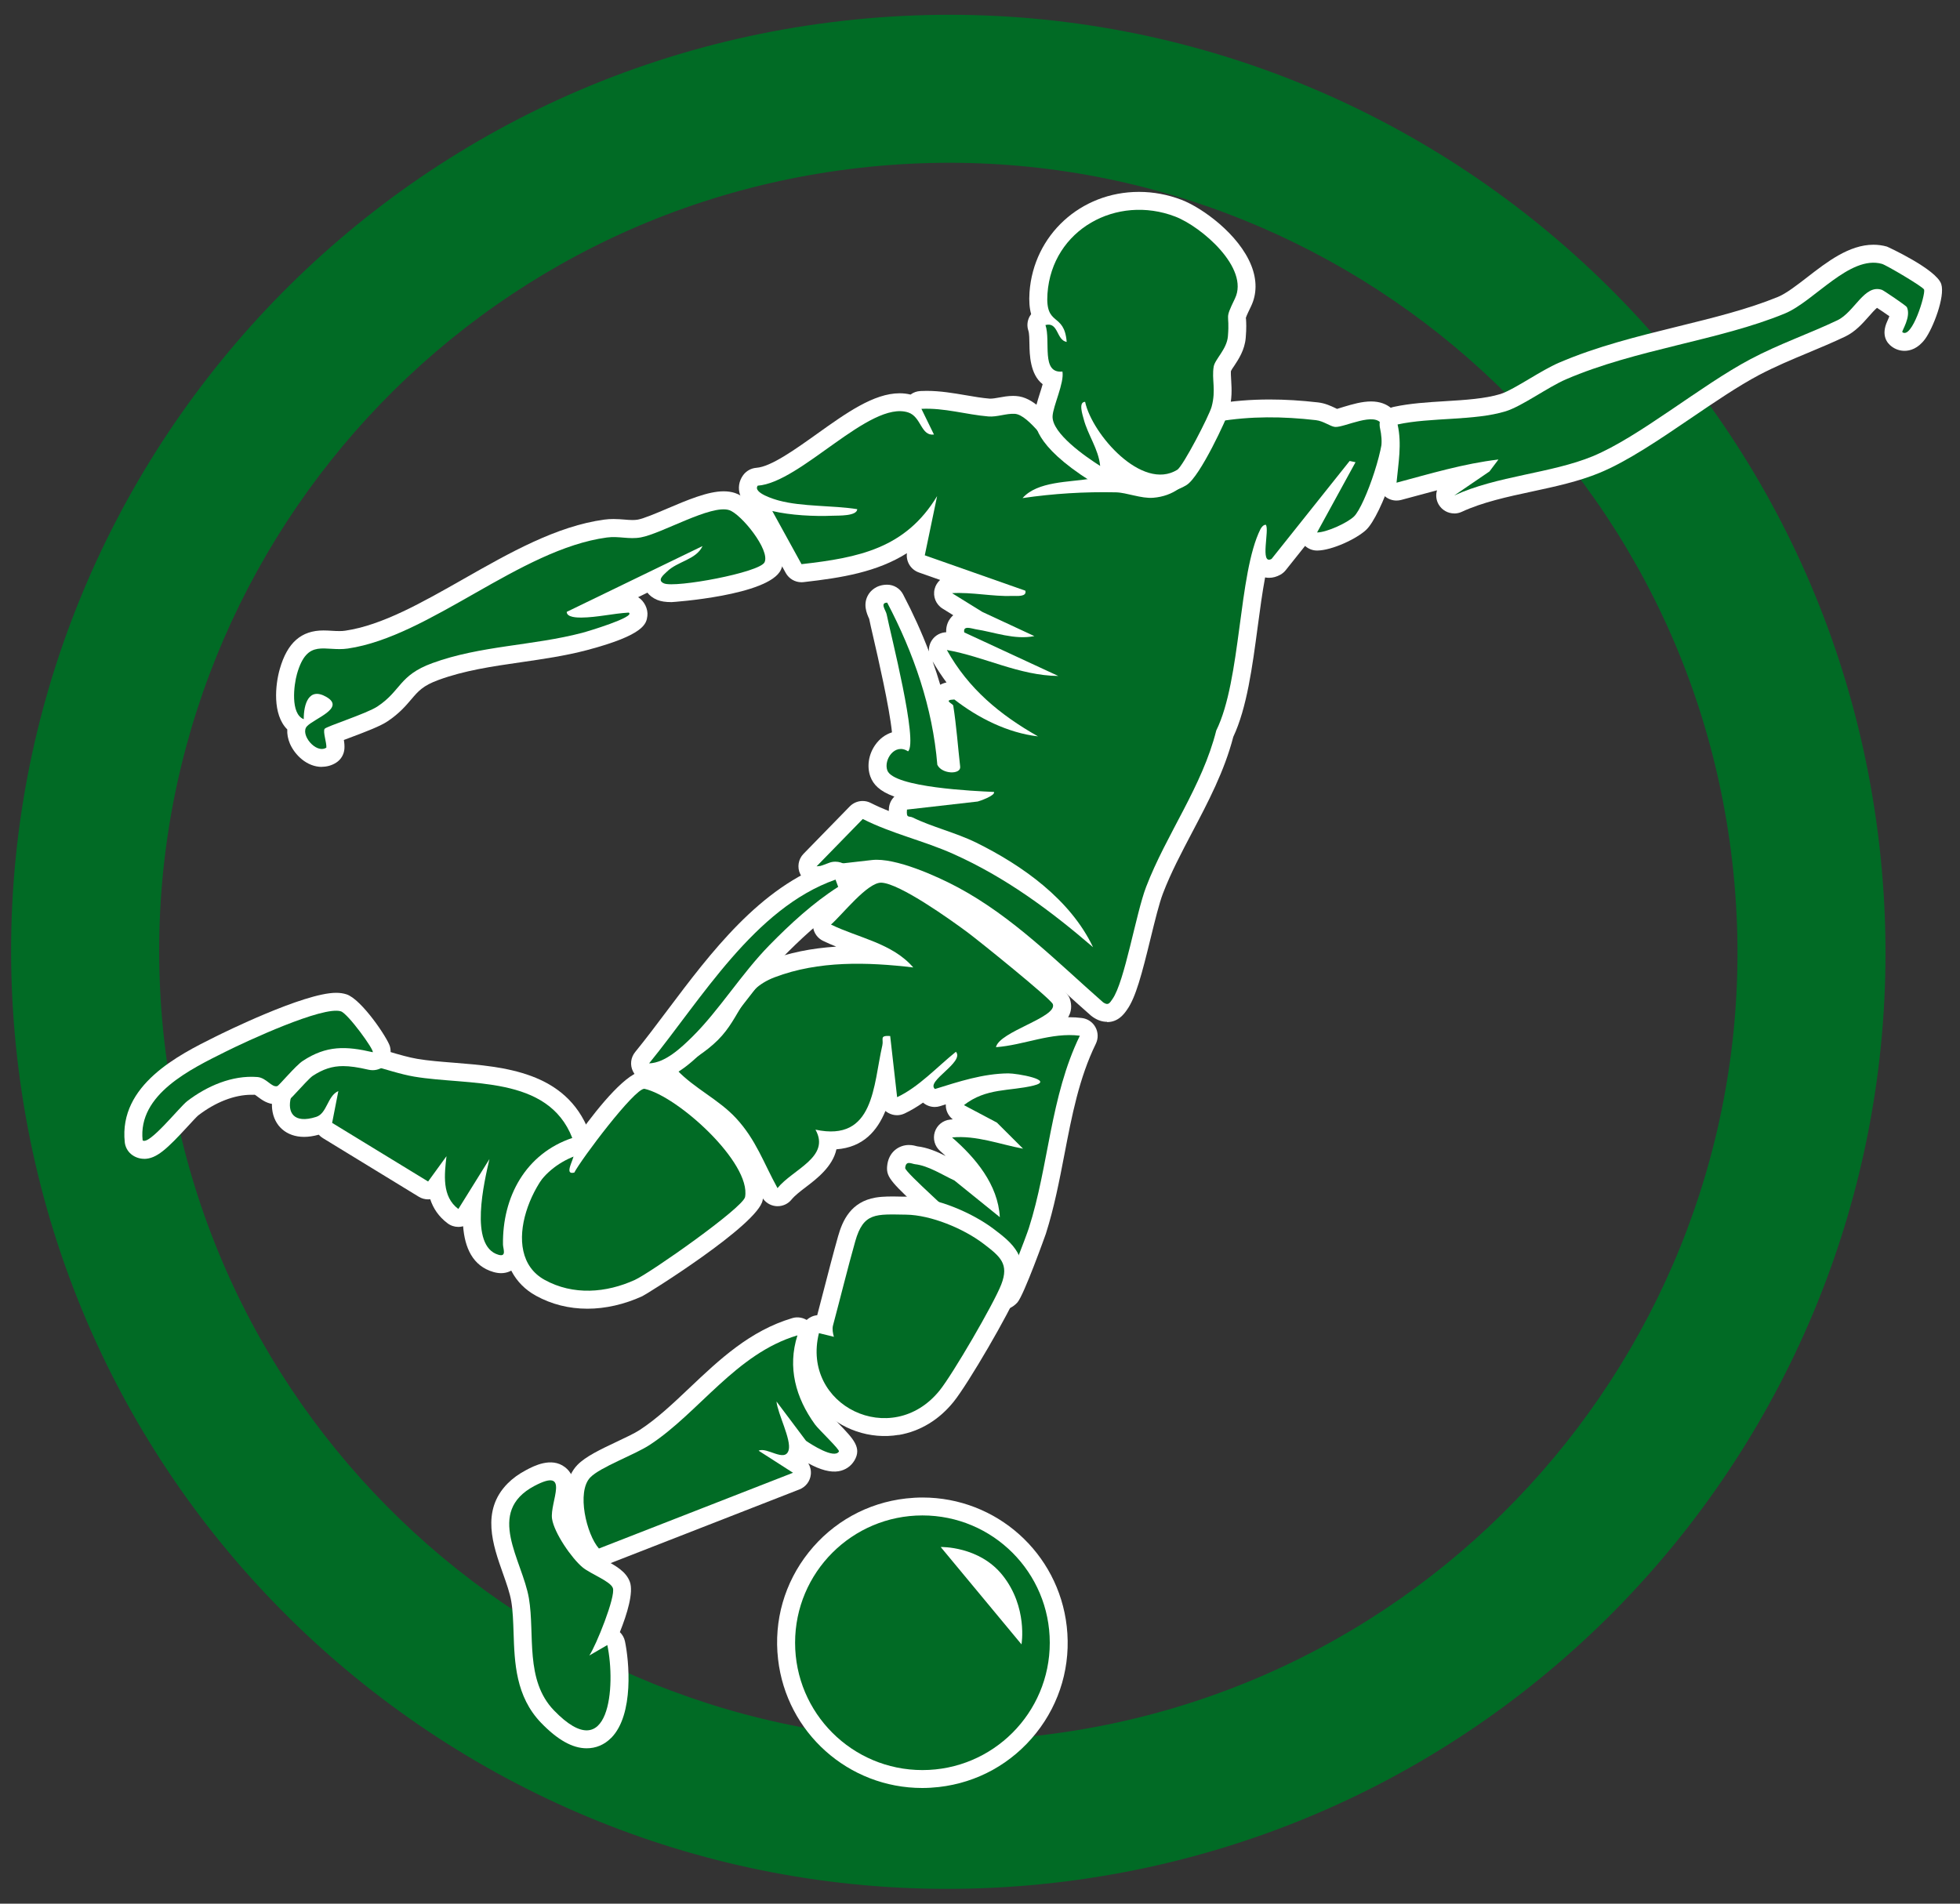
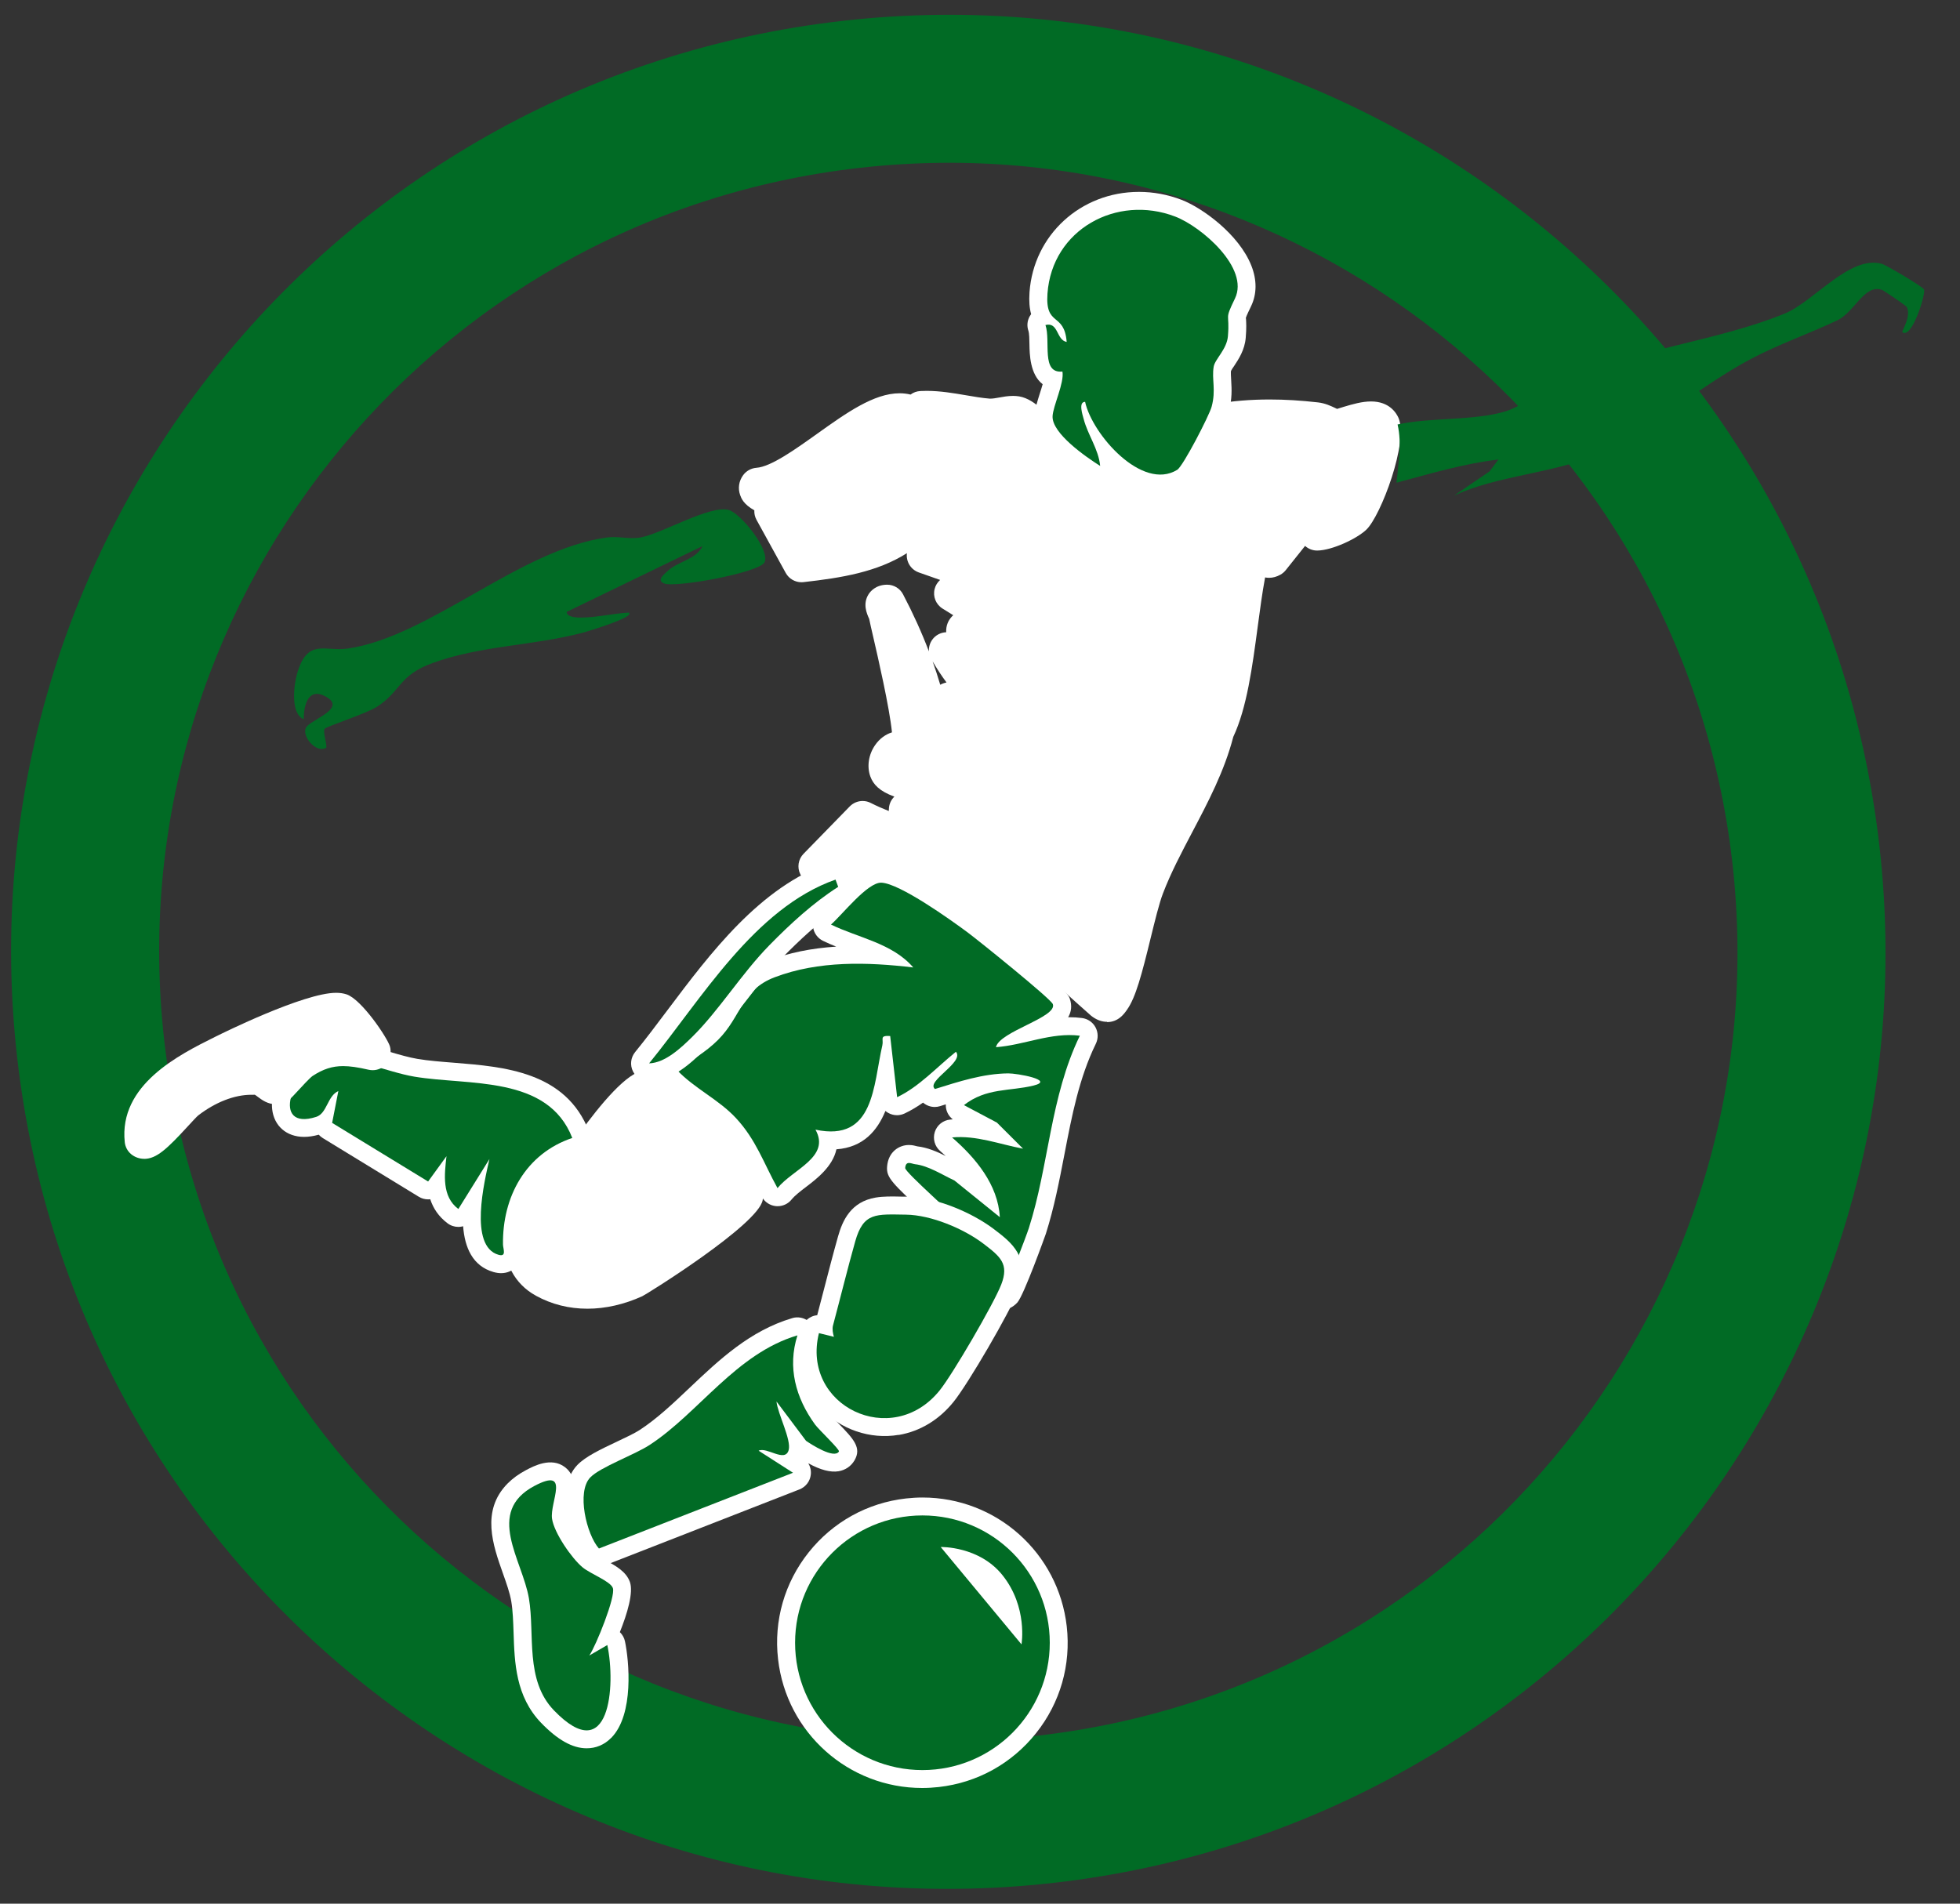
<svg xmlns="http://www.w3.org/2000/svg" id="Layer_1" version="1.1" viewBox="125 330 350 340">
  <rect x="125" y="330" width="350" height="340" fill="#333333" stroke="none" />
  <defs>
    <style>
      .st0 {
        fill: #fff;
      }

      .st1 {
        fill: #016b25;
      }
    </style>
  </defs>
  <g>
    <path class="st1" d="M460.61,481.08c-10.45-91.83-93.36-157.8-185.19-147.35-91.83,10.45-157.8,93.36-147.35,185.19,10.45,91.83,93.36,157.8,185.19,147.35,91.83-10.45,157.8-93.36,147.35-185.19ZM310.27,640c-77.32,8.8-147.14-46.75-155.93-124.08-8.8-77.32,46.75-147.14,124.08-155.93,77.32-8.8,147.14,46.75,155.93,124.08,8.8,77.32-46.75,147.14-124.08,155.93Z" />
    <g>
      <path class="st0" d="M322.68,512.5c-.86,0-1.69-.28-2.52-.85-.11-.07-.21-.15-.31-.23-1.68-1.47-3.34-2.98-5-4.48-6.59-5.96-12.81-11.59-20.32-15.63-4.09-2.2-9.9-4.56-12.99-4.56-.17,0-.33,0-.49.03l-9.9,1.13c-.12.01-.24.02-.36.02-1.21,0-2.34-.69-2.88-1.79-.6-1.22-.37-2.68.58-3.65l8.25-8.46c.62-.63,1.45-.97,2.3-.97.5,0,.99.11,1.45.35,1.05.53,2.12,1,3.22,1.44,0-.18.02-.36.03-.55.07-.79.43-1.5.97-2.02-2.65-.96-3.77-2.17-4.29-3.59-.65-1.79-.32-3.95.87-5.64.77-1.11,1.82-1.88,2.99-2.25-.44-4.45-2.55-13.6-3.34-17.01-.33-1.42-.59-2.56-.73-3.26-.45-.98-1.18-2.69-.11-4.39.32-.51,1.29-1.69,3.28-1.71h.04c1.19,0,2.29.66,2.84,1.72,1.79,3.41,3.33,6.81,4.62,10.2-.05-.73.15-1.47.59-2.09.58-.82,1.51-1.3,2.49-1.34-.06-1.27.46-2.14.82-2.58.11-.14.26-.29.44-.46l-1.9-1.18c-1.19-.73-1.77-2.16-1.42-3.51.16-.64.51-1.19.98-1.61l-3.81-1.34c-1.44-.51-2.31-1.95-2.12-3.44-5.33,3.37-11.63,4.4-18.47,5.17-.12.01-.24.02-.36.02-1.16,0-2.24-.63-2.81-1.66l-5.22-9.49c-.29-.53-.42-1.12-.39-1.7-1.96-1.09-2.35-2.2-2.53-2.72-.43-1.21-.23-2.51.54-3.56.56-.76,1.43-1.24,2.37-1.31,2.58-.18,6.93-3.29,10.77-6.03,5.24-3.74,10.18-7.28,14.8-7.28.68,0,1.33.08,1.95.23.5-.38,1.11-.6,1.76-.63.37-.02.73-.03,1.1-.03,2.44,0,4.76.4,7.01.78,1.49.26,2.91.5,4.29.61h.04c.49,0,1.01-.09,1.55-.19.76-.14,1.63-.3,2.56-.3.18,0,.35,0,.53.02,3.06.2,5.5,3.13,8.09,6.24.86,1.03,1.75,2.09,2.3,2.57.29.25.81.51,1.36.79,1.32.68,3.14,1.6,4.27,3.62.14.24.24.5.31.76.52,0,1.05.01,1.58.02,1.17.03,2.32.29,3.44.55.96.22,1.95.45,2.68.45,4.45-.36,6.22-4.22,8.45-10.07l.58-1.52c.41-1.05,1.34-1.81,2.45-1.99,3.19-.54,6.39-.8,9.78-.8,2.74,0,5.56.17,8.63.52,1.29.15,2.33.65,3.09,1.01.11.05.21.11.31.15.22-.08.83-.26,1.26-.39,1.49-.44,3.18-.94,4.81-.94,3.25,0,4.5,2.04,4.89,2.91,1.86,4.21-3.13,17.53-5.74,20-1.72,1.63-6.09,3.67-8.72,3.72h-.06c-.81,0-1.57-.3-2.15-.83l-3.46,4.34c-.26.33-.59.6-.96.81-.65.36-1.33.55-2.01.55h0c-.24,0-.48-.02-.71-.07-.51,2.74-.92,5.79-1.32,8.8-.95,7.15-1.94,14.53-4.36,19.67-1.59,6.13-4.5,11.65-7.31,16.99-1.97,3.75-3.84,7.29-5.25,10.98-.67,1.74-1.44,4.9-2.19,7.95-1.59,6.51-2.67,10.63-4.22,12.81-.49.71-1.54,2.22-3.56,2.22ZM291.54,448.12c.5,1.4.95,2.79,1.36,4.18.33-.18.7-.32,1.12-.41-.9-1.21-1.72-2.46-2.48-3.77Z" />
-       <path class="st1" d="M295.2,455.99c-.05-.31-1.89-.98.22-1.06,4.24,3.3,9.54,5.97,14.94,6.59-6.79-3.85-12.43-8.5-16.28-15.43,6.75,1.2,12.9,4.57,19.9,4.64l-16.79-7.78c-.27-1.3,1.3-.69,2.01-.57,3.42.53,6.95,1.94,10.51,1.23l-9.29-4.32-5.41-3.35c3.53-.21,7.23.62,10.79.5.76-.03,2.6.21,2.3-.94l-17.96-6.32,2.2-10.57c-5.64,9.34-14.01,11-24.21,12.15l-5.22-9.49c3.3.77,7.45.98,10.82.84.94-.04,4.29.1,4.35-1.17-4.37-.7-9.79-.41-13.99-1.54-.68-.18-4.73-1.36-3.78-2.66,7.67-.53,20.02-15.29,26.86-13.08,2.37.77,2.25,4.25,4.61,3.95l-2.24-4.59c4.05-.21,8.01,1.03,11.96,1.36,1.54.13,3.22-.57,4.72-.47,2.55.17,6.28,6.11,8.51,8.04,1.51,1.3,3.86,1.65,4.93,3.56-3.71.62-9.41.43-12.06,3.45,5.54-.81,11.07-1.15,16.67-1.03,1.93.04,4.52,1.15,6.68.97,7.17-.59,9.32-7.96,11.53-13.61,5.89-.99,11.6-.93,17.51-.25,1.37.16,2.56,1.13,3.41,1.21,1.65.14,7.26-2.87,8.38-.36,1.1,2.48-3.03,14.5-5.01,16.37-1.2,1.13-4.8,2.81-6.58,2.84l6.87-12.55-1.05-.22-13.94,17.49c-2.16,1.2-.31-5.32-1.04-6.1-.42-.01-.78.46-.95.79-3.97,7.96-3.41,26.88-7.89,35.96-2.51,10-8.92,18.53-12.52,27.92-1.83,4.77-3.83,16.96-6.02,20.05-.51.72-.73,1.21-1.66.58-8.3-7.29-16.08-15.24-25.91-20.52-3.73-2-11.19-5.37-15.36-4.9l-9.9,1.13,8.25-8.46c5.18,2.63,10.89,3.88,16.18,6.25,9.33,4.18,17.25,10.04,24.94,16.65-4.05-8.52-12.61-14.6-20.85-18.67-3.66-1.8-7.96-2.82-11.32-4.48-.72-.36-1.2.22-1.06-1.43l12.63-1.44c.17-.02,3.19-1.04,2.91-1.71-3.31-.15-17.93-.78-19.05-3.85-.69-1.9,1.35-4.95,3.7-3.4,1.86-1.58-3.12-20.97-3.82-24.48-.14-.7-1.26-2.06.1-2.08,4.73,9.01,8.11,18.71,8.95,28.96.81,1.71,4.24,1.78,4.08.34-.41-3.62-.67-7.33-1.24-10.93Z" />
      <path class="st0" d="M303.78,563.95c-3.21,0-4.11-3.4-4.71-5.66-.09-.33-.16-.62-.23-.82-1.04-2.12-2.43-4.3-3.96-6.19-.45-.55-2.73-2.67-4.39-4.22-6.27-5.83-7.23-6.73-7.08-8.71.21-2.65,2.16-3.85,3.89-3.85.64,0,1.18.15,1.5.24,1.81.21,3.51.94,5.07,1.72-.32-.29-.65-.59-.99-.89-.97-.84-1.34-2.18-.95-3.4s1.47-2.09,2.75-2.21c.15-.02.31-.03.46-.04-.7-.54-1.16-1.36-1.24-2.26-.01-.14-.02-.28-.01-.42-.1.03-1.02.32-1.02.32-.31.1-.63.15-.95.15-.72,0-1.44-.25-2.01-.71-.03-.02-.06-.05-.08-.07-1.04.73-2.13,1.39-3.29,1.94-.43.2-.9.31-1.36.31-.54,0-1.08-.14-1.56-.41-.18-.1-.35-.22-.51-.35-1.45,3.52-3.94,6.5-8.75,6.85-.66,3.09-3.55,5.29-5.37,6.68-1.01.77-2.06,1.57-2.64,2.29-.61.76-1.53,1.19-2.49,1.19-.09,0-.19,0-.28-.01-1.06-.09-2.01-.71-2.53-1.65-.74-1.34-1.38-2.64-2.01-3.92-1.46-2.97-2.71-5.53-4.96-7.96-1.35-1.46-3.06-2.67-4.86-3.94-1.93-1.36-3.92-2.77-5.67-4.63-.65-.69-.96-1.63-.86-2.57.11-.94.63-1.78,1.42-2.31l1.51-.98c1.96-1.26,3.81-2.45,5.32-3.96,1.33-1.33,2.16-2.74,3.03-4.24,1.62-2.76,3.45-5.88,8.22-7.69,3.65-1.39,7.64-2.21,12.13-2.5-.79-.32-1.57-.65-2.35-1.03-.97-.47-1.64-1.39-1.78-2.46-.14-1.07.26-2.13,1.07-2.84.48-.42,1.13-1.12,1.87-1.9,3.51-3.73,6.22-6.37,9.18-6.37,3.25.13,9.01,3.32,17.33,9.48.15.11,15.51,11.86,16.38,14.37.45,1.31.28,2.41-.28,3.36h.22c.74,0,1.48.04,2.24.14,1.03.13,1.93.74,2.42,1.65.49.91.52,2,.07,2.93-3,6.16-4.27,12.78-5.62,19.8-.9,4.67-1.83,9.5-3.31,14.15-.03.1-3.92,10.99-5.09,12.28-.78.86-1.81,1.34-2.89,1.34Z" />
      <path class="st1" d="M283.93,515.03c-1.94-.1-1.11.52-1.37,1.67-1.64,7.12-1.4,17.32-11.94,15.06,2.74,4.91-4.05,7.06-6.78,10.44-2.48-4.49-3.82-8.63-7.42-12.51-3.12-3.36-7.43-5.29-10.55-8.6,2.53-1.67,5.16-3.17,7.34-5.35,4.25-4.26,4.13-8.92,10.13-11.2,7.84-2.98,16.56-2.72,24.74-1.75-3.74-4.34-9.78-5.27-14.69-7.66,1.99-1.73,6.53-7.58,9-7.48,3.28.13,12.35,6.62,15.36,8.85,1.93,1.43,14.93,11.9,15.26,12.85.81,2.35-9.55,4.87-10.16,7.68,5.05-.37,9.83-2.69,14.98-2.05-5.3,10.9-5.53,23.22-9.11,34.37-.44,1.39-4,10.66-4.4,11.1-1.38,1.53-2.07-3.34-2.51-4.24-1.19-2.44-2.7-4.83-4.41-6.94-1.4-1.72-10.82-9.9-10.76-10.66.11-1.42,1.14-.75,1.75-.68,2.41.27,4.86,1.9,7.03,2.9l8.12,6.56c-.32-5.82-4.34-10.6-8.53-14.24,4.35-.41,8.5,1.23,12.68,2.01l-4.67-4.66-5.89-3.12c3.99-3.12,8.15-2.45,12.41-3.49,4-.98-3-2.2-4.49-2.18-4.52.04-8.84,1.47-13.09,2.79-1.71-1.38,5.33-4.79,3.74-6.65-3.36,2.7-6.62,6.29-10.5,8.11l-1.24-10.93Z" />
      <path class="st0" d="M332.2,417.97c-2.74,0-5.51-1.24-7.98-3.12-.26.44-.63.83-1.08,1.11-.52.32-1.1.47-1.68.47s-1.19-.17-1.71-.5c-10.24-6.48-10.05-10.44-9.99-11.74.05-1.18.47-2.47.94-3.97.14-.43.33-1.02.49-1.6-2.28-1.75-2.33-5.41-2.36-7.05-.01-.9-.03-2.02-.19-2.5-.29-.84-.21-1.77.22-2.55.08-.15.17-.29.27-.42-.29-1.03-.4-2.28-.29-3.9.73-10.22,9.13-17.93,19.55-17.93,2.59,0,5.14.48,7.6,1.42,3.71,1.43,10.24,6.14,12.46,11.74,1.02,2.58,1,5.09-.05,7.27-.21.43-.85,1.76-.93,2.08l.03.2c.04.63.1,1.57-.05,3.35-.18,2.18-1.28,3.84-2.09,5.06-.22.32-.43.61-.55.88-.03.33,0,.97.05,1.77.08,1.42.19,3.19-.43,5.45-.29,1.06-5.1,11.63-7.55,13.14-1.43.88-3.02,1.33-4.7,1.33Z" />
      <path class="st1" d="M345.53,383.31c-1.98,4.1-.89,2.34-1.26,6.75-.19,2.32-2.32,4.1-2.54,5.43-.38,2.25.45,4.16-.37,7.16-.42,1.56-5.08,10.6-6.14,11.26-6.27,3.87-15.21-6.36-16.45-12.14-1.25.01-.44,2.36-.26,3.06.75,2.88,2.65,5.36,2.95,8.39-2.56-1.62-8.64-5.82-8.5-8.88.08-1.83,2.12-5.96,1.76-7.98-3.87.39-2.05-5.42-3.03-8.31,2.35-.6,1.92,2.7,3.79,3.02-.43-5.4-3.86-2.6-3.43-8.64.81-11.45,12.38-17.75,22.81-13.75,4.69,1.8,13.29,9.2,10.67,14.63Z" />
-       <path class="st0" d="M384.68,421.7c-1.12,0-2.2-.59-2.79-1.62-.45-.79-.53-1.7-.28-2.51-1.21.32-6.4,1.72-6.4,1.72-.27.07-.55.11-.83.11-.75,0-1.48-.26-2.07-.76-.8-.68-1.22-1.7-1.12-2.74.06-.68.14-1.35.21-2.02.29-2.61.56-5.08.04-7.37-.19-.83-.04-1.71.42-2.43.46-.72,1.18-1.23,2.02-1.41,2.89-.63,6.12-.83,9.24-1.02,3.49-.21,7.09-.44,9.8-1.27,1.25-.39,3.37-1.64,5.23-2.75,1.77-1.05,3.6-2.14,5.22-2.84,6.75-2.91,14.12-4.73,21.24-6.48,6.45-1.59,12.54-3.09,17.9-5.29,1.47-.61,3.38-2.09,5.23-3.52,3.5-2.71,7.46-5.79,11.8-5.79.82,0,1.63.11,2.41.33.08.02,8.88,4.06,9.71,6.72.7,2.26-1.49,7.89-2.9,9.8-1.28,1.73-2.7,2.1-3.66,2.1-.83,0-1.63-.27-2.31-.78-.79-.59-1.94-1.96-.77-4.52.08-.18.25-.55.37-.88-.69-.49-1.6-1.11-2.21-1.5-.41.34-1.01,1.02-1.44,1.51-1.14,1.29-2.43,2.76-4.26,3.63-2.17,1.03-4.38,1.96-6.61,2.89-2.91,1.21-5.91,2.47-8.76,3.97-3.72,1.97-8.01,4.89-12.16,7.71-5.56,3.78-11.3,7.69-16.29,9.75-3.77,1.56-8,2.47-12.09,3.35-4.34.93-8.83,1.9-12.53,3.62-.44.2-.89.3-1.35.3Z" />
      <path class="st1" d="M464.71,389.31c-.19-.14,1.62-2.7.8-4.46-.11-.25-4.15-2.98-4.44-3.08-3.16-1.08-4.88,3.97-7.98,5.44-5.04,2.4-10.36,4.21-15.49,6.93-8.86,4.68-19.85,13.89-28.17,17.34-7.45,3.08-17.16,3.5-24.75,7.02l6.3-4.3,1.6-2.13c-6.15.72-12.21,2.54-18.2,4.14.32-3.46.98-6.92.19-10.4,5.87-1.29,13.7-.64,19.29-2.35,2.9-.89,7.54-4.31,10.78-5.71,12.47-5.38,27.41-6.94,39.09-11.76,5.23-2.16,11.59-10.49,17.34-8.86.78.22,7.37,4.11,7.52,4.59.28.9-2.19,8.88-3.88,7.61Z" />
-       <path class="st0" d="M182.48,466.97c-2.69,0-4.83-2.14-5.7-4.13-.37-.87-.53-1.74-.48-2.56-2.69-2.67-2.15-7.99-1.33-10.82,1.34-4.68,3.82-6.86,7.79-6.86.48,0,.98.03,1.51.06.43.03.88.05,1.35.05.34,0,.69-.01,1.05-.07,6.57-.97,13.66-5,21.17-9.27,8.14-4.63,16.56-9.42,25.1-10.57.56-.08,1.1-.1,1.63-.1.67,0,1.33.05,1.97.1.47.04.94.08,1.42.08.3,0,.6-.02.92-.07,1.09-.2,3.28-1.13,5.23-1.96,3.57-1.52,7.27-3.1,10.11-3.1.73,0,1.41.1,2.02.3,2.98.98,6.69,5.77,7.93,8.64.85,1.96.94,3.66.28,5.07-2.16,4.62-19.37,5.78-19.53,5.78-1.11,0-1.9-.13-2.57-.4-.81-.34-1.37-.81-1.74-1.29l-1.66.81c1.09.67,1.81,2.1,1.65,3.36-.17,1.34-.44,3.36-10.81,6.1-3.92,1.03-7.91,1.6-11.77,2.16-5.18.75-10.07,1.46-14.71,3.16-2.79,1.02-3.62,2-4.88,3.48-.96,1.13-2.16,2.54-4.24,3.92-1.29.86-3.64,1.76-6.8,2.95-.31.11-.65.25-.99.37.09.52.14,1.05.1,1.59-.08,1.01-.62,1.92-1.47,2.46-.76.49-1.64.74-2.54.74Z" />
      <path class="st1" d="M250.45,427.53l-24.25,11.75c-.01,1.01,1.93,1.02,2.59,1.02,2.83-.02,5.66-.73,8.48-.89,1.34.76-7.45,3.4-8.32,3.62-8.81,2.31-18.16,2.26-26.76,5.41-5.98,2.19-5.53,4.92-9.79,7.74-1.91,1.27-9.14,3.56-9.43,3.99-.34.51.38,2.49.31,3.36-1.87,1.19-4.78-2.42-3.46-3.82,1.33-1.41,6.87-3.22,3.51-5.21-3.2-1.89-4.1,1.28-4.09,3.95-2.41-.95-1.77-6.11-1.2-8.1,1.86-6.48,4.96-3.92,9.08-4.52,14.64-2.15,30.72-17.73,46.24-19.83,2.16-.29,3.94.37,6.08-.02,3.78-.69,12.55-5.93,15.78-4.87,2.15.71,7.33,7.12,6.31,9.31-.86,1.84-15.96,4.62-17.95,3.78-1.34-.56-.07-1.54.51-2.1,1.94-1.89,5.2-2.11,6.36-4.56Z" />
      <path class="st0" d="M229.91,563.74c-3.31,0-6.41-.78-9.21-2.32-3.83-2.11-5.86-5.95-5.71-10.81.22-7.14,5.29-15.48,11.06-18.21.44-.21.91-.31,1.37-.31.38,0,.77.07,1.13.21,3.51-4.84,8.57-11.04,11.5-11.04.23,0,.48.03.71.08,7.04,1.57,21.95,14.55,20.43,23.01-.79,4.38-20.67,16.78-21.5,17.16-3.2,1.46-6.58,2.23-9.79,2.23Z" />
-       <path class="st1" d="M227.43,535.3c.83.82-2.15,4.67.12,4.13,1.26-2.41,10.74-15.03,12.52-14.97,6,1.34,19.07,13.23,17.98,19.32-.35,1.93-16.93,13.56-19.67,14.81-5.15,2.35-11.04,2.8-16.12,0-8.55-4.71-1.99-19.91,5.18-23.3Z" />
      <path class="st0" d="M285.48,586.27c-5.08.86-10.41-.96-13.91-4.74-3.49-3.76-4.75-8.94-3.44-14.21.21-.83.73-1.54,1.46-1.98.35-.21.73-.35,1.12-.41.07-.01.14-.02.22-.03.39-1.47.77-2.96,1.16-4.45.83-3.22,1.67-6.46,2.56-9.62.8-2.84,2.29-6.19,6.71-6.94,1.37-.23,2.85-.21,4.57-.17h.91c5.63.09,12.09,3.09,15.7,5.85,3.09,2.35,6.59,5.02,4.24,11.04-1.48,3.79-8.89,16.53-11.49,19.75-2.6,3.23-5.99,5.28-9.8,5.93Z" />
      <path class="st1" d="M273.91,568.76c-.18-.63-.33-1.39-.16-2.03,1.33-4.97,2.58-10.09,3.97-15.02,1.47-5.22,3.73-4.84,9.07-4.77,4.46.06,10.27,2.49,13.8,5.17,3.06,2.33,4.64,3.62,3.2,7.32-1.36,3.48-8.67,16.02-11,18.91-8.55,10.6-24.77,2.74-21.55-10.24l2.67.66Z" />
      <path class="st0" d="M214.47,557.39c-.43,0-.87-.07-1.34-.2-3.75-1.07-5.14-4.39-5.43-8.18-.09.02-.17.04-.26.06-.2.04-.4.06-.59.06-.69,0-1.36-.22-1.92-.64-1.63-1.22-2.58-2.71-3.1-4.3-.13.02-.25.02-.38.02-.57,0-1.15-.15-1.67-.47l-17.14-10.48c-.27-.17-.51-.37-.72-.6-.94.26-1.82.39-2.62.39-3.13,0-5.36-1.94-5.7-4.95-.47-4.29,3.34-10.45,8.78-11.67.95-.21,1.98-.32,3.05-.32,3.13,0,6.23.9,9.22,1.77,1.73.5,3.37.98,4.85,1.23,1.99.34,4.23.51,6.61.7,8.88.71,19.93,1.58,24.07,12.27.32.82.28,1.73-.09,2.52-.37.79-1.05,1.4-1.88,1.68-6.51,2.19-10.32,8.15-10.19,15.96.17.84.46,2.47-.7,3.85-.7.84-1.71,1.3-2.85,1.3Z" />
      <path class="st1" d="M227.2,533.24c-8.34,2.8-12.51,10.54-12.38,19.05.01.73.7,2.25-.8,1.82-5.35-1.53-2.5-13.2-1.62-17.1l-5.55,8.92c-2.98-2.22-2.49-6.17-2.12-9.43l-3.28,4.52-17.14-10.47,1.11-5.68c-1.96.85-2,3.99-3.96,4.61-8.15,2.59-4.42-8.54,1.63-9.9,4.93-1.11,10.84,1.86,15.89,2.71,9.72,1.64,23.85-.31,28.22,10.97Z" />
      <path class="st0" d="M232.49,609.73c-1.08.18-2.2-.2-2.94-1.04-2.92-3.32-5.54-12.79-1.45-17.04,1.47-1.52,4.17-2.8,7.03-4.15,1.57-.74,3.2-1.51,4.13-2.12,3.06-2,5.9-4.68,8.89-7.52,5.29-5.01,10.76-10.19,18.33-12.44.12-.04.25-.07.37-.09,1.03-.17,2.08.16,2.83.92.83.85,1.13,2.08.77,3.21-1.37,4.33-.47,8.72,2.68,13.07.25.32.89.97,1.56,1.66,2.73,2.82,4.24,4.38,2.88,6.67-.62,1.03-1.61,1.7-2.82,1.91-1.44.24-3.25-.23-5.41-1.42.36.59.52,1.28.45,1.99-.12,1.2-.9,2.23-2.02,2.67l-34.66,13.53c-.21.08-.42.14-.63.18Z" />
      <path class="st1" d="M267.4,568.5c-1.81,5.7-.32,11.15,3.14,15.92.67.92,4.47,4.5,4.27,4.82-.84,1.4-5-1.3-5.88-1.91l-5.27-7.02c.21,2.2,2.69,6.83,2.17,8.69-.65,2.28-3.89-.63-5.36.1l6.14,3.94-34.66,13.53c-2.23-2.53-4.02-10.12-1.55-12.69,1.79-1.86,7.89-4.03,10.61-5.81,8.79-5.74,15.44-16.33,26.39-19.57Z" />
      <path class="st0" d="M234.14,640.39c-1.21,1.23-2.73,1.87-4.41,1.86-2.51-.01-5.16-1.5-8.1-4.54-4.55-4.72-4.75-10.77-4.92-16.11-.07-2.01-.13-3.91-.41-5.59-.25-1.5-.86-3.21-1.5-5.02-1.76-4.97-3.96-11.15.83-16.02.9-.91,2.02-1.73,3.34-2.42,1.34-.71,4.47-2.36,6.89-.53,2.28,1.72,1.68,4.58,1.24,6.68-.14.64-.36,1.73-.32,2.09.22,1.48,2.73,5.35,4.32,6.68.33.27,1.17.73,1.84,1.09,1.98,1.08,3.86,2.09,4.54,3.98.67,1.87-.47,5.67-1.79,8.96.45.44.78,1.01.91,1.64.72,3.38,1.68,13.05-2.45,17.25Z" />
      <path class="st1" d="M230.25,625.67l3.2-1.86c1.54,7.24.47,22.02-9.52,11.68-5.23-5.42-3.39-13.57-4.48-20.02-1.16-6.86-7.86-15.41,1-20.09,6.51-3.43,2.69,2.92,3.13,5.88.38,2.52,3.48,7.03,5.45,8.67,1.45,1.2,4.97,2.47,5.41,3.7.54,1.5-3.01,10.29-4.2,12.04Z" />
      <path class="st0" d="M150.74,536.97c-.85,0-1.68-.3-2.32-.83-.64-.53-1.05-1.3-1.14-2.13-1.09-10.25,9.67-15.61,16.1-18.81l.47-.23c.63-.31,15.39-7.65,21.16-7.65.69,0,1.3.09,1.86.27,2.68.87,7.31,7.76,7.76,9.3.29,1.02.07,2.27-.61,3.09-.62.75-1.53,1.16-2.47,1.16-.24,0-.48-.03-.72-.08-1.94-.45-3.35-.65-4.56-.65-1.94,0-3.57.53-5.45,1.76-.5.34-1.97,1.95-2.6,2.63-1.36,1.48-1.82,1.98-2.79,2.26-.29.09-.83.17-1.14.17-1.49,0-2.54-.8-3.24-1.32-.18-.14-.45-.34-.55-.39-.04.01-.12.01-.23.01s-.25,0-.38,0c-3.02,0-6.39,1.31-9.5,3.69-.26.22-1.16,1.19-1.81,1.9-3.74,4.07-5.62,5.85-7.83,5.86h0Z" />
-       <path class="st1" d="M191.56,517.93c-4.77-1.11-8.25-1.24-12.49,1.55-1.3.85-4.24,4.41-4.55,4.5-1.01.3-1.94-1.49-3.56-1.62-4.51-.36-9.03,1.63-12.52,4.3-1.39,1.06-6.82,7.96-7.97,7.01-.87-8.24,8.64-12.75,14.82-15.84,3.66-1.83,17.42-8.23,20.59-7.2,1.28.42,5.98,6.93,5.68,7.29Z" />
      <path class="st0" d="M240.9,523.13c-1.22,0-2.33-.69-2.87-1.78-.56-1.13-.41-2.47.39-3.45,1.89-2.32,3.77-4.82,5.76-7.47,7.75-10.31,16.53-21.99,28.94-26.35.35-.13.71-.18,1.06-.18,1.31,0,2.54.81,3.01,2.11l.48,1.3c.52,1.41-.02,3-1.29,3.81-4.64,2.95-8.91,7.1-11.72,9.96-2.32,2.37-4.5,5.17-6.6,7.88-2.27,2.93-4.62,5.96-7.22,8.52-2.71,2.67-5.93,5.53-9.85,5.65-.03,0-.07,0-.1,0Z" />
      <path class="st1" d="M274.67,488.4c-4.47,2.85-8.59,6.65-12.28,10.42-5,5.1-8.98,11.64-13.78,16.37-2,1.97-4.83,4.64-7.7,4.73,9.33-11.44,18.8-27.72,33.29-32.82l.48,1.3Z" />
    </g>
    <path class="st0" d="M289.69,649.34c-13.19,0-24.26-9.89-25.75-23.01-.79-6.89,1.16-13.66,5.47-19.08,4.32-5.42,10.48-8.84,17.37-9.62.99-.11,1.98-.17,2.96-.17,13.19,0,24.26,9.89,25.75,23.01.78,6.89-1.16,13.66-5.48,19.08-4.32,5.42-10.48,8.84-17.37,9.62-.99.11-1.98.17-2.96.17Z" />
    <circle class="st1" cx="289.72" cy="623.4" r="22.74" />
    <path class="st0" d="M292.99,606.3s6.86-.19,11.03,5.04c4.55,5.69,3.39,12.35,3.39,12.35l-14.42-17.38Z" />
  </g>
</svg>